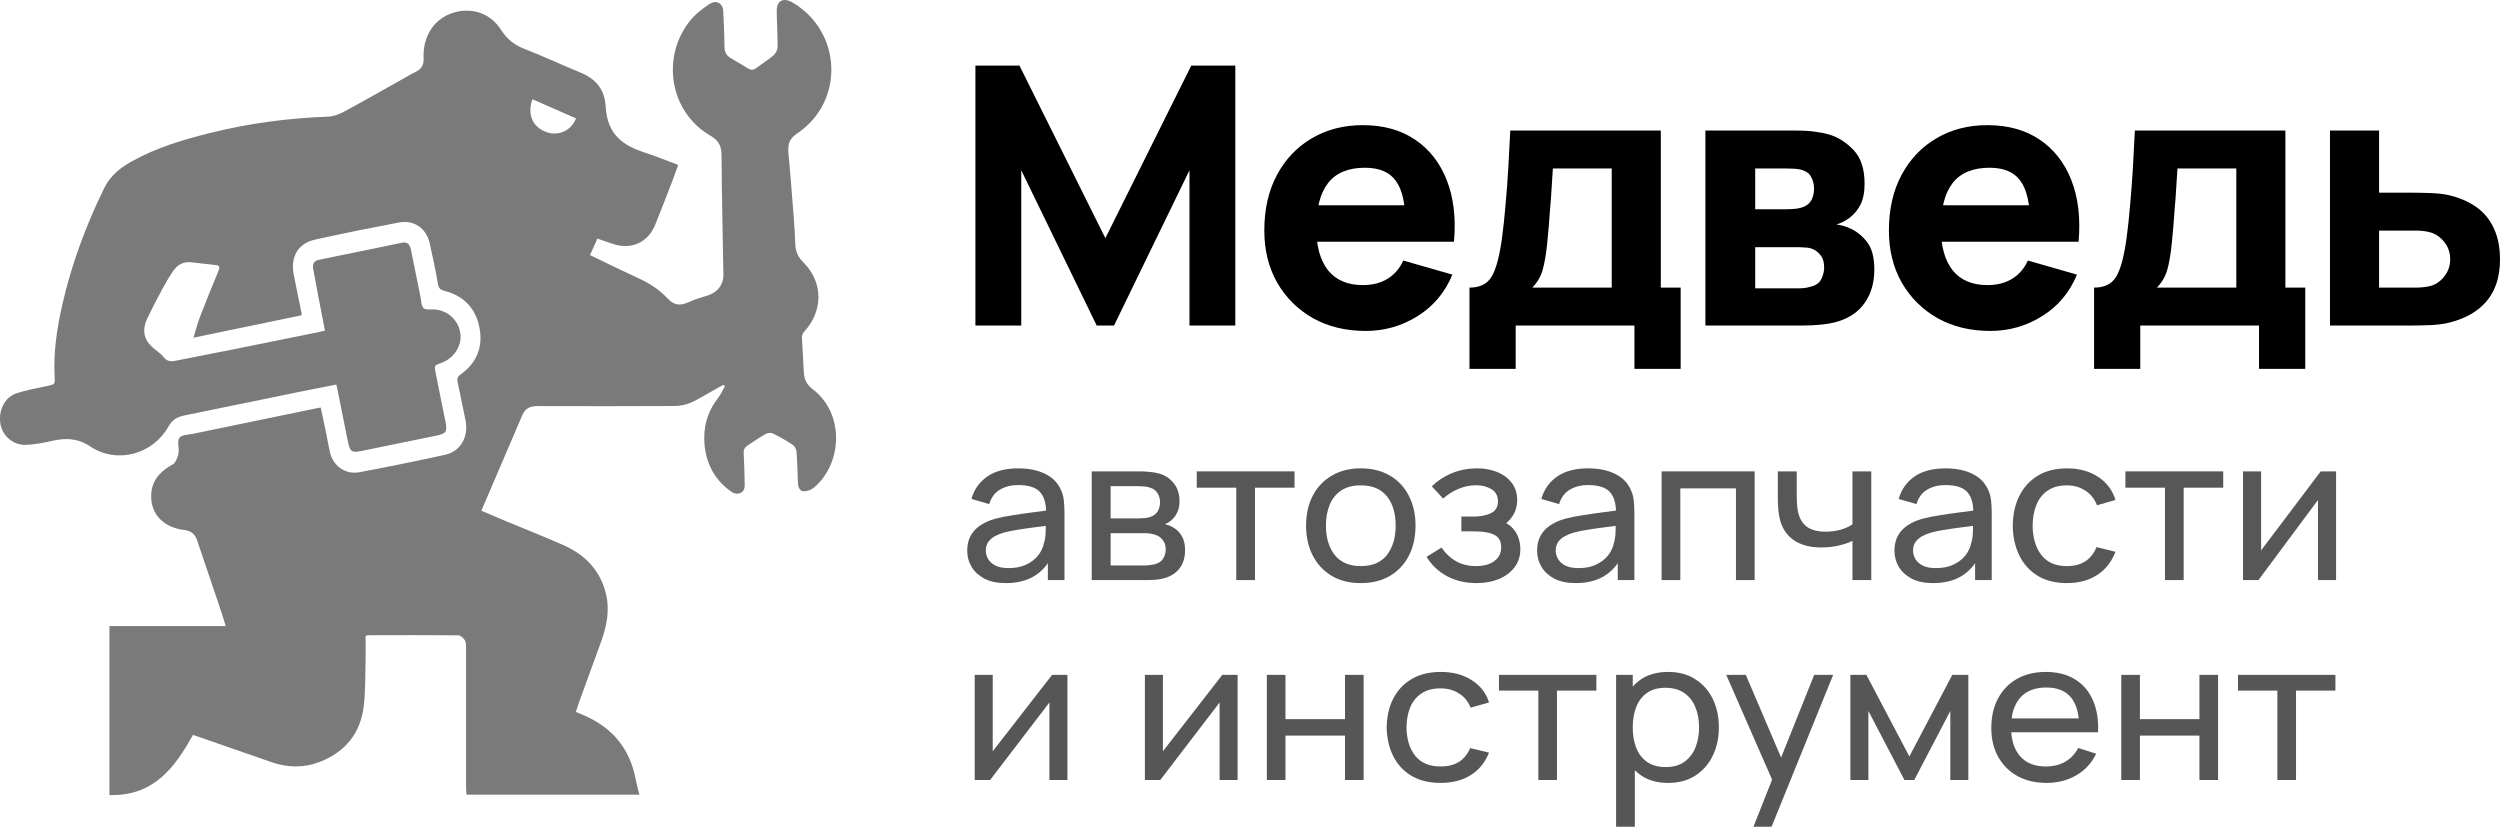
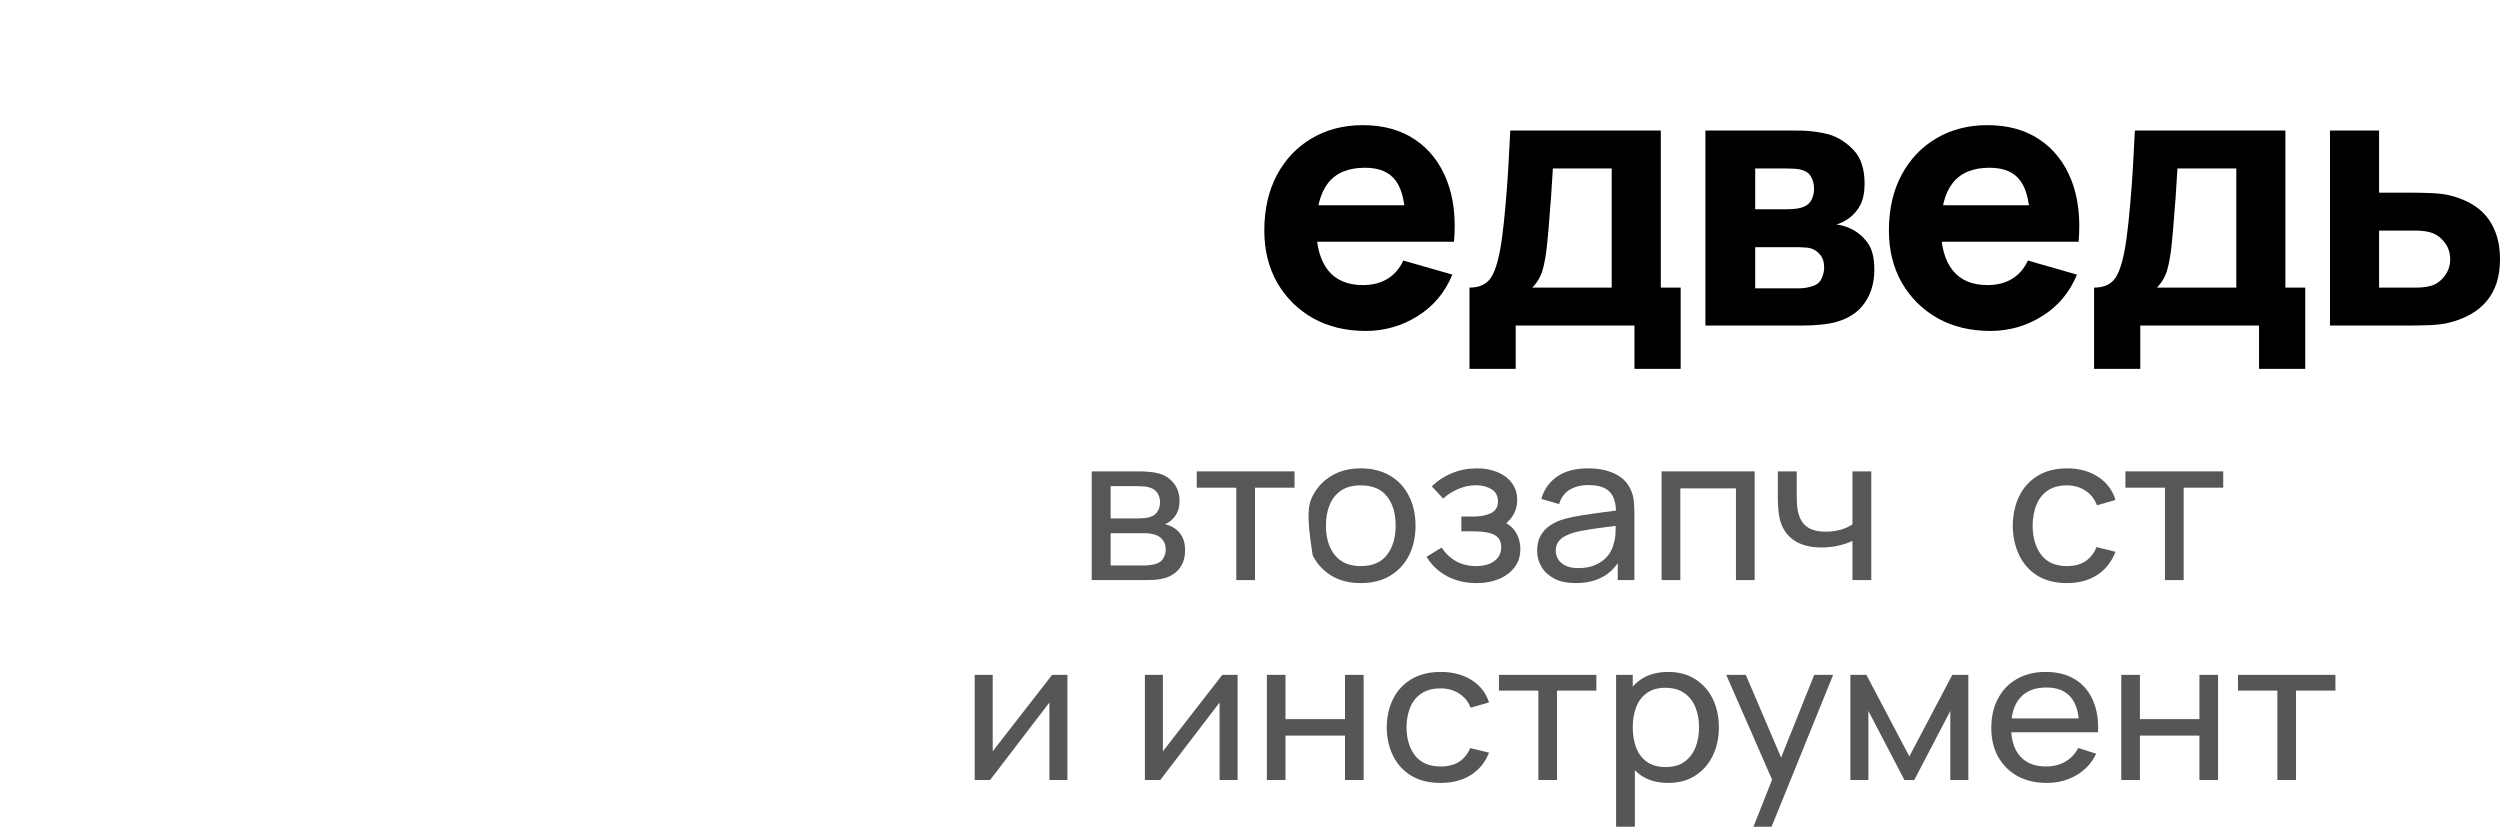
<svg xmlns="http://www.w3.org/2000/svg" width="305" height="101" viewBox="0 0 305 101" fill="none">
  <g opacity="0.7">
-     <path d="M122.708 71.139C121.673 71.139 120.805 70.959 120.104 70.598C119.411 70.23 118.885 69.747 118.526 69.149C118.175 68.552 118 67.897 118 67.184C118 66.488 118.137 65.887 118.411 65.379C118.693 64.863 119.086 64.438 119.591 64.102C120.095 63.758 120.698 63.488 121.399 63.291C122.058 63.119 122.793 62.972 123.606 62.849C124.427 62.718 125.256 62.599 126.095 62.493C126.933 62.387 127.715 62.284 128.442 62.186L127.621 62.64C127.647 61.462 127.399 60.59 126.877 60.025C126.364 59.46 125.475 59.177 124.209 59.177C123.371 59.177 122.635 59.361 122.002 59.73C121.378 60.09 120.938 60.68 120.681 61.498L118.513 60.872C118.847 59.709 119.492 58.797 120.45 58.133C121.408 57.47 122.669 57.139 124.234 57.139C125.492 57.139 126.569 57.356 127.467 57.789C128.374 58.215 129.024 58.862 129.417 59.73C129.614 60.139 129.738 60.586 129.789 61.069C129.84 61.543 129.866 62.043 129.866 62.567V70.77H127.839V67.59L128.314 67.884C127.792 68.957 127.061 69.767 126.12 70.316C125.188 70.864 124.051 71.139 122.708 71.139ZM123.054 69.309C123.875 69.309 124.585 69.17 125.184 68.891C125.791 68.605 126.278 68.232 126.646 67.774C127.014 67.307 127.253 66.799 127.365 66.251C127.493 65.842 127.561 65.387 127.57 64.888C127.587 64.38 127.595 63.991 127.595 63.721L128.391 64.053C127.647 64.151 126.916 64.245 126.197 64.335C125.479 64.425 124.799 64.523 124.158 64.63C123.516 64.728 122.939 64.847 122.426 64.986C122.049 65.101 121.695 65.248 121.361 65.428C121.036 65.608 120.771 65.842 120.566 66.128C120.369 66.406 120.271 66.754 120.271 67.172C120.271 67.532 120.365 67.876 120.553 68.204C120.75 68.531 121.049 68.797 121.451 69.002C121.861 69.207 122.396 69.309 123.054 69.309Z" fill="#0F0F0F" />
    <path d="M133.189 70.77V57.507H139.09C139.44 57.507 139.816 57.528 140.218 57.569C140.629 57.601 141.001 57.663 141.334 57.753C142.078 57.941 142.69 58.33 143.169 58.919C143.656 59.501 143.9 60.237 143.9 61.13C143.9 61.629 143.819 62.063 143.656 62.432C143.502 62.8 143.28 63.119 142.989 63.389C142.861 63.512 142.72 63.623 142.566 63.721C142.412 63.819 142.258 63.897 142.104 63.955C142.403 64.004 142.707 64.114 143.015 64.286C143.502 64.54 143.883 64.896 144.157 65.355C144.439 65.813 144.58 66.398 144.58 67.111C144.58 68.011 144.353 68.756 143.9 69.346C143.447 69.927 142.823 70.328 142.027 70.549C141.694 70.639 141.326 70.701 140.924 70.733C140.522 70.758 140.133 70.77 139.757 70.77H133.189ZM135.498 68.99H139.628C139.808 68.99 140.022 68.973 140.27 68.94C140.526 68.908 140.753 68.867 140.95 68.818C141.394 68.695 141.715 68.466 141.912 68.13C142.117 67.794 142.22 67.43 142.22 67.037C142.22 66.513 142.066 66.087 141.758 65.76C141.458 65.432 141.061 65.228 140.565 65.146C140.385 65.097 140.188 65.068 139.975 65.06C139.769 65.052 139.586 65.047 139.423 65.047H135.498V68.99ZM135.498 63.242H138.936C139.175 63.242 139.427 63.23 139.692 63.205C139.958 63.173 140.188 63.119 140.385 63.046C140.779 62.907 141.065 62.677 141.245 62.358C141.433 62.031 141.527 61.674 141.527 61.289C141.527 60.864 141.424 60.491 141.219 60.172C141.022 59.844 140.719 59.619 140.308 59.497C140.035 59.398 139.727 59.345 139.385 59.337C139.051 59.321 138.837 59.312 138.743 59.312H135.498V63.242Z" fill="#0F0F0F" />
    <path d="M150.826 70.77V59.497H146.003V57.507H157.933V59.497H153.109V70.77H150.826Z" fill="#0F0F0F" />
-     <path d="M166.011 71.139C164.635 71.139 163.446 70.84 162.445 70.242C161.453 69.644 160.688 68.818 160.149 67.761C159.61 66.705 159.341 65.494 159.341 64.126C159.341 62.735 159.614 61.515 160.162 60.467C160.709 59.419 161.483 58.604 162.484 58.023C163.484 57.433 164.66 57.139 166.011 57.139C167.397 57.139 168.59 57.438 169.591 58.035C170.591 58.625 171.357 59.447 171.887 60.504C172.426 61.551 172.695 62.759 172.695 64.126C172.695 65.51 172.426 66.73 171.887 67.786C171.348 68.834 170.578 69.657 169.578 70.254C168.577 70.844 167.388 71.139 166.011 71.139ZM166.011 69.063C167.448 69.063 168.517 68.605 169.218 67.688C169.92 66.771 170.27 65.584 170.27 64.126C170.27 62.628 169.915 61.437 169.206 60.553C168.496 59.66 167.431 59.214 166.011 59.214C165.045 59.214 164.25 59.423 163.625 59.84C163.001 60.258 162.535 60.835 162.227 61.572C161.919 62.309 161.765 63.16 161.765 64.126C161.765 65.616 162.125 66.812 162.843 67.712C163.561 68.613 164.617 69.063 166.011 69.063Z" fill="#0F0F0F" />
+     <path d="M166.011 71.139C164.635 71.139 163.446 70.84 162.445 70.242C161.453 69.644 160.688 68.818 160.149 67.761C159.341 62.735 159.614 61.515 160.162 60.467C160.709 59.419 161.483 58.604 162.484 58.023C163.484 57.433 164.66 57.139 166.011 57.139C167.397 57.139 168.59 57.438 169.591 58.035C170.591 58.625 171.357 59.447 171.887 60.504C172.426 61.551 172.695 62.759 172.695 64.126C172.695 65.51 172.426 66.73 171.887 67.786C171.348 68.834 170.578 69.657 169.578 70.254C168.577 70.844 167.388 71.139 166.011 71.139ZM166.011 69.063C167.448 69.063 168.517 68.605 169.218 67.688C169.92 66.771 170.27 65.584 170.27 64.126C170.27 62.628 169.915 61.437 169.206 60.553C168.496 59.66 167.431 59.214 166.011 59.214C165.045 59.214 164.25 59.423 163.625 59.84C163.001 60.258 162.535 60.835 162.227 61.572C161.919 62.309 161.765 63.16 161.765 64.126C161.765 65.616 162.125 66.812 162.843 67.712C163.561 68.613 164.617 69.063 166.011 69.063Z" fill="#0F0F0F" />
    <path d="M180.158 71.139C178.79 71.139 177.58 70.856 176.528 70.291C175.476 69.718 174.646 68.932 174.039 67.933L175.861 66.804C176.365 67.532 176.968 68.093 177.669 68.486C178.371 68.871 179.17 69.063 180.068 69.063C181.009 69.063 181.757 68.859 182.313 68.449C182.869 68.032 183.147 67.471 183.147 66.767C183.147 66.243 183.01 65.842 182.737 65.563C182.463 65.285 182.07 65.093 181.556 64.986C181.043 64.88 180.432 64.826 179.722 64.826H178.285V63.021H179.709C180.607 63.021 181.338 62.882 181.903 62.604C182.467 62.325 182.749 61.85 182.749 61.179C182.749 60.491 182.484 59.992 181.954 59.681C181.432 59.361 180.808 59.202 180.081 59.202C179.311 59.202 178.576 59.357 177.875 59.669C177.173 59.971 176.571 60.356 176.066 60.823L174.68 59.337C175.399 58.633 176.224 58.093 177.156 57.716C178.097 57.331 179.119 57.139 180.222 57.139C181.112 57.139 181.924 57.29 182.66 57.593C183.404 57.888 183.994 58.326 184.43 58.907C184.875 59.48 185.097 60.18 185.097 61.007C185.097 61.711 184.926 62.337 184.584 62.886C184.242 63.435 183.737 63.913 183.07 64.323L182.98 63.549C183.545 63.68 184.011 63.922 184.379 64.274C184.755 64.618 185.033 65.027 185.212 65.502C185.392 65.977 185.482 66.472 185.482 66.988C185.482 67.856 185.242 68.601 184.763 69.223C184.293 69.837 183.656 70.312 182.852 70.647C182.048 70.975 181.15 71.139 180.158 71.139Z" fill="#0F0F0F" />
    <path d="M192.236 71.139C191.201 71.139 190.333 70.959 189.632 70.598C188.939 70.23 188.413 69.747 188.054 69.149C187.703 68.552 187.528 67.897 187.528 67.184C187.528 66.488 187.665 65.887 187.938 65.379C188.22 64.863 188.614 64.438 189.118 64.102C189.623 63.758 190.226 63.488 190.927 63.291C191.586 63.119 192.321 62.972 193.134 62.849C193.955 62.718 194.784 62.599 195.622 62.493C196.46 62.387 197.243 62.284 197.97 62.186L197.149 62.64C197.174 61.462 196.926 60.59 196.405 60.025C195.892 59.46 195.002 59.177 193.737 59.177C192.898 59.177 192.163 59.361 191.53 59.73C190.906 60.09 190.465 60.68 190.209 61.498L188.041 60.872C188.374 59.709 189.02 58.797 189.978 58.133C190.936 57.47 192.197 57.139 193.762 57.139C195.019 57.139 196.097 57.356 196.995 57.789C197.901 58.215 198.551 58.862 198.945 59.73C199.141 60.139 199.265 60.586 199.317 61.069C199.368 61.543 199.394 62.043 199.394 62.567V70.77H197.367V67.59L197.842 67.884C197.32 68.957 196.589 69.767 195.648 70.316C194.716 70.864 193.578 71.139 192.236 71.139ZM192.582 69.309C193.403 69.309 194.113 69.17 194.711 68.891C195.319 68.605 195.806 68.232 196.174 67.774C196.542 67.307 196.781 66.799 196.892 66.251C197.021 65.842 197.089 65.387 197.098 64.888C197.115 64.38 197.123 63.991 197.123 63.721L197.919 64.053C197.174 64.151 196.443 64.245 195.725 64.335C195.007 64.425 194.327 64.523 193.685 64.63C193.044 64.728 192.467 64.847 191.953 64.986C191.577 65.101 191.222 65.248 190.889 65.428C190.564 65.608 190.299 65.842 190.093 66.128C189.897 66.406 189.798 66.754 189.798 67.172C189.798 67.532 189.892 67.876 190.081 68.204C190.277 68.531 190.577 68.797 190.978 69.002C191.389 69.207 191.923 69.309 192.582 69.309Z" fill="#0F0F0F" />
    <path d="M202.716 70.77V57.507H214.069V70.77H211.786V59.583H205V70.77H202.716Z" fill="#0F0F0F" />
    <path d="M226 70.77V65.993C225.538 66.214 224.978 66.402 224.32 66.558C223.67 66.713 222.973 66.791 222.229 66.791C220.818 66.791 219.68 66.488 218.816 65.882C217.953 65.277 217.388 64.405 217.123 63.267C217.046 62.923 216.991 62.567 216.956 62.198C216.931 61.83 216.914 61.494 216.905 61.191C216.896 60.888 216.892 60.667 216.892 60.528V57.507H219.201V60.528C219.201 60.766 219.21 61.06 219.227 61.412C219.244 61.756 219.287 62.092 219.355 62.419C219.526 63.23 219.881 63.84 220.42 64.249C220.967 64.659 221.737 64.863 222.729 64.863C223.396 64.863 224.012 64.781 224.576 64.618C225.141 64.454 225.615 64.237 226 63.967V57.507H228.296V70.77H226Z" fill="#0F0F0F" />
-     <path d="M235.831 71.139C234.797 71.139 233.929 70.959 233.227 70.598C232.535 70.23 232.009 69.747 231.649 69.149C231.299 68.552 231.123 67.897 231.123 67.184C231.123 66.488 231.26 65.887 231.534 65.379C231.816 64.863 232.21 64.438 232.714 64.102C233.219 63.758 233.822 63.488 234.523 63.291C235.181 63.119 235.917 62.972 236.729 62.849C237.55 62.718 238.38 62.599 239.218 62.493C240.056 62.387 240.839 62.284 241.566 62.186L240.745 62.64C240.77 61.462 240.522 60.59 240.001 60.025C239.487 59.46 238.598 59.177 237.332 59.177C236.494 59.177 235.759 59.361 235.126 59.73C234.502 60.09 234.061 60.68 233.805 61.498L231.637 60.872C231.97 59.709 232.616 58.797 233.574 58.133C234.531 57.47 235.793 57.139 237.358 57.139C238.615 57.139 239.693 57.356 240.591 57.789C241.497 58.215 242.147 58.862 242.541 59.73C242.737 60.139 242.861 60.586 242.913 61.069C242.964 61.543 242.99 62.043 242.99 62.567V70.77H240.963V67.59L241.437 67.884C240.916 68.957 240.184 69.767 239.244 70.316C238.312 70.864 237.174 71.139 235.831 71.139ZM236.178 69.309C236.999 69.309 237.709 69.17 238.307 68.891C238.914 68.605 239.402 68.232 239.77 67.774C240.137 67.307 240.377 66.799 240.488 66.251C240.616 65.842 240.685 65.387 240.693 64.888C240.71 64.38 240.719 63.991 240.719 63.721L241.514 64.053C240.77 64.151 240.039 64.245 239.321 64.335C238.602 64.425 237.922 64.523 237.281 64.63C236.64 64.728 236.062 64.847 235.549 64.986C235.173 65.101 234.818 65.248 234.484 65.428C234.159 65.608 233.894 65.842 233.689 66.128C233.492 66.406 233.394 66.754 233.394 67.172C233.394 67.532 233.488 67.876 233.676 68.204C233.873 68.531 234.172 68.797 234.574 69.002C234.985 69.207 235.519 69.309 236.178 69.309Z" fill="#0F0F0F" />
    <path d="M252.162 71.139C250.759 71.139 249.566 70.84 248.583 70.242C247.608 69.636 246.864 68.805 246.351 67.749C245.837 66.693 245.572 65.49 245.555 64.139C245.572 62.755 245.842 61.539 246.363 60.491C246.894 59.435 247.65 58.612 248.634 58.023C249.617 57.433 250.802 57.139 252.187 57.139C253.65 57.139 254.907 57.483 255.959 58.17C257.019 58.858 257.729 59.8 258.088 60.995L255.831 61.646C255.54 60.876 255.065 60.278 254.407 59.853C253.757 59.427 253.008 59.214 252.162 59.214C251.212 59.214 250.43 59.427 249.814 59.853C249.198 60.27 248.741 60.852 248.442 61.597C248.142 62.333 247.988 63.181 247.98 64.139C247.997 65.612 248.352 66.804 249.044 67.712C249.746 68.613 250.785 69.063 252.162 69.063C253.068 69.063 253.821 68.867 254.419 68.474C255.018 68.073 255.471 67.495 255.779 66.742L258.088 67.319C257.609 68.556 256.861 69.501 255.843 70.156C254.826 70.811 253.598 71.139 252.162 71.139Z" fill="#0F0F0F" />
    <path d="M264.125 70.77V59.497H259.301V57.507H271.232V59.497H266.408V70.77H264.125Z" fill="#0F0F0F" />
-     <path d="M285 57.507V70.77H282.794V60.995L275.533 70.77H273.647V57.507H275.854V67.147L283.127 57.507H285Z" fill="#0F0F0F" />
  </g>
  <path opacity="0.7" d="M203.529 81.975C204.807 81.975 205.906 82.271 206.826 82.865C207.755 83.451 208.467 84.255 208.961 85.276C209.455 86.298 209.702 87.451 209.702 88.733C209.702 90.016 209.455 91.168 208.961 92.189C208.467 93.211 207.755 94.023 206.826 94.625C205.906 95.219 204.803 95.516 203.517 95.516C202.222 95.516 201.13 95.219 200.244 94.625C199.957 94.43 199.695 94.209 199.452 93.97V100.861H197.164V82.331H199.196V83.761C199.505 83.416 199.852 83.113 200.244 82.853C201.139 82.267 202.234 81.975 203.529 81.975ZM217.295 92.423L221.334 82.331H223.647L216.133 100.861H213.922L216.195 95.116L210.599 82.331H212.988L217.295 92.423ZM175.784 81.975C177.241 81.975 178.494 82.307 179.542 82.972C180.598 83.637 181.305 84.548 181.663 85.704L179.414 86.334C179.124 85.59 178.651 85.011 177.995 84.6C177.348 84.188 176.602 83.981 175.759 83.981C174.813 83.981 174.033 84.188 173.42 84.6C172.807 85.003 172.351 85.566 172.053 86.286C171.755 86.999 171.601 87.819 171.593 88.745C171.61 90.171 171.963 91.323 172.653 92.202C173.352 93.073 174.387 93.509 175.759 93.509C176.662 93.509 177.412 93.319 178.009 92.939C178.605 92.55 179.057 91.992 179.363 91.264L181.663 91.821C181.186 93.017 180.441 93.932 179.427 94.565C178.413 95.199 177.19 95.516 175.759 95.516C174.362 95.516 173.173 95.227 172.193 94.648C171.222 94.062 170.481 93.259 169.97 92.237C169.459 91.216 169.194 90.052 169.177 88.745C169.194 87.407 169.463 86.23 169.982 85.217C170.511 84.195 171.264 83.399 172.244 82.829C173.224 82.259 174.404 81.975 175.784 81.975ZM249.585 81.975C250.974 81.975 252.155 82.271 253.126 82.865C254.106 83.459 254.839 84.307 255.324 85.407C255.818 86.508 256.031 87.819 255.963 89.339H245.376C245.462 90.568 245.82 91.541 246.454 92.261C247.187 93.092 248.23 93.509 249.585 93.509C250.497 93.509 251.29 93.315 251.963 92.927C252.636 92.539 253.163 91.98 253.547 91.251L255.732 91.952C255.196 93.084 254.387 93.963 253.305 94.589C252.231 95.207 251.025 95.516 249.688 95.516C248.333 95.516 247.149 95.239 246.135 94.685C245.13 94.122 244.346 93.342 243.783 92.345C243.221 91.339 242.939 90.166 242.939 88.828C242.939 87.427 243.217 86.215 243.771 85.193C244.324 84.164 245.095 83.372 246.083 82.817C247.08 82.255 248.247 81.975 249.585 81.975ZM121.112 91.655L128.359 82.331H130.226V95.159H128.027V85.704L120.793 95.159H118.914V82.331H121.112V91.655ZM141.875 91.655L149.122 82.331H150.988V95.159H148.79V85.704L141.556 95.159H139.677V82.331H141.875V91.655ZM156.829 87.735H164.089V82.331H166.363V95.159H164.089V89.743H156.829V95.159H154.555V82.331H156.829V87.735ZM194.758 84.255H189.952V95.159H187.678V84.255H182.872V82.331H194.758V84.255ZM232.941 92.285L238.182 82.331H240.137V95.159H237.938V86.737L233.542 95.159H232.341L227.944 86.737V95.159H225.746V82.331H227.701L232.941 92.285ZM261.07 87.735H268.33V82.331H270.604V95.159H268.33V89.743H261.07V95.159H258.796V82.331H261.07V87.735ZM284.921 84.255H280.115V95.159H277.84V84.255H273.034V82.331H284.921V84.255ZM203.171 83.91C202.276 83.91 201.535 84.117 200.947 84.528C200.36 84.932 199.921 85.498 199.631 86.227C199.341 86.947 199.196 87.783 199.196 88.733C199.196 89.668 199.337 90.503 199.618 91.239C199.908 91.968 200.351 92.542 200.947 92.962C201.544 93.374 202.307 93.58 203.235 93.58C204.147 93.58 204.901 93.366 205.497 92.939C206.093 92.511 206.541 91.933 206.839 91.204C207.137 90.468 207.287 89.644 207.287 88.733C207.287 87.831 207.137 87.015 206.839 86.286C206.549 85.558 206.098 84.979 205.484 84.552C204.879 84.124 204.108 83.91 203.171 83.91ZM249.662 83.875C248.256 83.875 247.187 84.294 246.454 85.134C245.904 85.764 245.561 86.6 245.424 87.641H253.604C253.477 86.528 253.152 85.664 252.627 85.051C251.962 84.267 250.974 83.875 249.662 83.875Z" fill="#0F0F0F" />
-   <path d="M119 39.714V8H124.373L134.854 29.055L145.335 8H150.708V39.714H145.115V20.774L135.911 39.714H133.797L124.593 20.774V39.714H119Z" fill="black" />
  <path d="M166.621 40.375C164.184 40.375 162.034 39.854 160.169 38.811C158.32 37.754 156.866 36.308 155.81 34.473C154.767 32.623 154.246 30.508 154.246 28.13C154.246 25.531 154.76 23.27 155.787 21.346C156.815 19.423 158.232 17.933 160.037 16.876C161.843 15.804 163.92 15.268 166.269 15.268C168.764 15.268 170.885 15.855 172.632 17.03C174.379 18.204 175.671 19.856 176.508 21.985C177.344 24.114 177.638 26.617 177.388 29.495H171.465V27.293C171.465 24.87 171.076 23.13 170.298 22.073C169.535 21.001 168.28 20.465 166.533 20.465C164.492 20.465 162.988 21.09 162.019 22.337C161.065 23.571 160.588 25.399 160.588 27.821C160.588 30.038 161.065 31.756 162.019 32.975C162.988 34.179 164.404 34.781 166.269 34.781C167.443 34.781 168.449 34.524 169.285 34.01C170.122 33.496 170.761 32.755 171.201 31.786L177.19 33.504C176.295 35.677 174.878 37.365 172.94 38.569C171.017 39.773 168.911 40.375 166.621 40.375ZM158.738 29.495V25.046H174.504V29.495H158.738Z" fill="black" />
  <path d="M179.277 45V35.089C180.54 35.089 181.435 34.649 181.964 33.768C182.507 32.887 182.933 31.316 183.241 29.055C183.417 27.748 183.564 26.375 183.681 24.936C183.813 23.497 183.924 22.022 184.012 20.509C184.1 18.997 184.18 17.47 184.254 15.929H202.618V35.089H205.04V45H199.403V39.714H184.914V45H179.277ZM186.94 35.089H196.629V20.554H189.45C189.406 21.361 189.355 22.169 189.296 22.976C189.252 23.784 189.193 24.584 189.12 25.377C189.061 26.17 189.003 26.941 188.944 27.689C188.885 28.423 188.819 29.128 188.746 29.804C188.614 31.096 188.43 32.145 188.195 32.953C187.96 33.761 187.542 34.473 186.94 35.089Z" fill="black" />
  <path d="M208.058 39.714V15.929H219.2C220.08 15.929 220.851 15.98 221.512 16.083C222.172 16.171 222.723 16.281 223.163 16.413C224.249 16.736 225.24 17.367 226.136 18.307C227.031 19.247 227.479 20.612 227.479 22.404C227.479 23.461 227.31 24.32 226.972 24.98C226.635 25.626 226.187 26.162 225.629 26.588C225.365 26.779 225.101 26.941 224.836 27.073C224.572 27.205 224.308 27.308 224.044 27.381C224.66 27.469 225.218 27.631 225.717 27.866C226.51 28.218 227.2 28.776 227.787 29.539C228.374 30.288 228.668 31.404 228.668 32.887C228.668 34.473 228.279 35.823 227.501 36.939C226.737 38.055 225.585 38.833 224.044 39.274C223.515 39.421 222.891 39.531 222.172 39.604C221.468 39.678 220.726 39.714 219.948 39.714H208.058ZM214.135 35.177H219.508C219.816 35.177 220.132 35.148 220.455 35.089C220.792 35.016 221.093 34.928 221.357 34.825C221.783 34.649 222.084 34.348 222.26 33.922C222.451 33.496 222.546 33.063 222.546 32.623C222.546 32.006 222.407 31.521 222.128 31.169C221.864 30.817 221.563 30.567 221.225 30.42C220.946 30.288 220.638 30.215 220.301 30.2C219.978 30.171 219.713 30.156 219.508 30.156H214.135V35.177ZM214.135 25.531H217.79C218.26 25.531 218.7 25.509 219.112 25.465C219.537 25.406 219.89 25.311 220.168 25.179C220.55 25.002 220.836 24.723 221.027 24.342C221.218 23.945 221.313 23.505 221.313 23.02C221.313 22.506 221.203 22.044 220.983 21.633C220.778 21.207 220.433 20.921 219.948 20.774C219.625 20.656 219.214 20.59 218.715 20.576C218.231 20.561 217.922 20.554 217.79 20.554H214.135V25.531Z" fill="black" />
  <path d="M242.821 40.375C240.384 40.375 238.234 39.854 236.369 38.811C234.52 37.754 233.066 36.308 232.01 34.473C230.967 32.623 230.446 30.508 230.446 28.13C230.446 25.531 230.96 23.27 231.988 21.346C233.015 19.423 234.432 17.933 236.237 16.876C238.043 15.804 240.12 15.268 242.469 15.268C244.964 15.268 247.085 15.855 248.832 17.03C250.579 18.204 251.871 19.856 252.708 21.985C253.544 24.114 253.838 26.617 253.588 29.495H247.665V27.293C247.665 24.87 247.276 23.13 246.498 22.073C245.735 21.001 244.48 20.465 242.733 20.465C240.692 20.465 239.188 21.09 238.219 22.337C237.265 23.571 236.788 25.399 236.788 27.821C236.788 30.038 237.265 31.756 238.219 32.975C239.188 34.179 240.604 34.781 242.469 34.781C243.643 34.781 244.649 34.524 245.485 34.01C246.322 33.496 246.961 32.755 247.401 31.786L253.39 33.504C252.495 35.677 251.078 37.365 249.14 38.569C247.217 39.773 245.111 40.375 242.821 40.375ZM234.938 29.495V25.046H250.704V29.495H234.938Z" fill="black" />
  <path d="M255.478 45V35.089C256.74 35.089 257.635 34.649 258.164 33.768C258.707 32.887 259.133 31.316 259.441 29.055C259.617 27.748 259.764 26.375 259.881 24.936C260.013 23.497 260.124 22.022 260.212 20.509C260.3 18.997 260.38 17.47 260.454 15.929H278.818V35.089H281.24V45H275.603V39.714H261.114V45H255.478ZM263.14 35.089H272.829V20.554H265.65C265.606 21.361 265.555 22.169 265.496 22.976C265.452 23.784 265.393 24.584 265.32 25.377C265.261 26.17 265.203 26.941 265.144 27.689C265.085 28.423 265.019 29.128 264.946 29.804C264.814 31.096 264.63 32.145 264.395 32.953C264.16 33.761 263.742 34.473 263.14 35.089Z" fill="black" />
  <path d="M284.258 39.714V15.929H290.247V23.505H294.079C294.739 23.505 295.51 23.519 296.391 23.549C297.271 23.578 297.998 23.652 298.57 23.769C299.965 24.077 301.139 24.569 302.093 25.245C303.048 25.92 303.767 26.794 304.251 27.866C304.75 28.923 305 30.185 305 31.654C305 33.768 304.45 35.471 303.349 36.763C302.262 38.041 300.684 38.921 298.614 39.406C298.042 39.538 297.308 39.626 296.413 39.67C295.517 39.7 294.739 39.714 294.079 39.714H284.258ZM290.247 35.089H294.739C295.003 35.089 295.297 35.075 295.62 35.045C295.943 35.016 296.266 34.957 296.589 34.869C297.205 34.693 297.748 34.304 298.218 33.702C298.688 33.1 298.923 32.417 298.923 31.654C298.923 30.817 298.68 30.105 298.196 29.517C297.712 28.915 297.147 28.526 296.501 28.35C296.192 28.262 295.884 28.203 295.576 28.174C295.268 28.144 294.989 28.13 294.739 28.13H290.247V35.089Z" fill="black" />
-   <path opacity="0.8" d="M44.603 77.586C44.603 78.582 44.626 79.623 44.599 80.665C44.549 82.498 44.599 84.345 44.376 86.161C43.984 89.416 42.176 91.684 39.102 92.916C37.121 93.708 35.126 93.676 33.127 92.984C30.071 91.924 27.019 90.86 23.968 89.801C23.827 89.751 23.681 89.719 23.535 89.674C21.308 93.699 18.69 97.153 13.352 96.995V76.382H27.529C27.347 75.779 27.215 75.281 27.051 74.797C26.054 71.832 25.047 68.862 24.041 65.901C23.786 65.145 23.285 64.746 22.447 64.651C20.224 64.402 18.252 62.922 18.457 60.146C18.562 58.711 19.396 57.72 20.557 56.959C20.826 56.782 21.176 56.656 21.336 56.411C21.563 56.058 21.732 55.623 21.787 55.207C21.864 54.6 21.586 53.803 21.887 53.41C22.174 53.029 23.003 53.034 23.599 52.912C28.554 51.884 33.509 50.865 38.46 49.842C38.647 49.801 38.838 49.774 39.129 49.72C39.362 50.811 39.589 51.879 39.812 52.952C39.963 53.686 40.081 54.424 40.245 55.153C40.628 56.841 42.135 57.932 43.852 57.611C47.35 56.955 50.843 56.244 54.318 55.479C56.208 55.062 57.201 53.26 56.791 51.259C56.477 49.715 56.162 48.167 55.834 46.623C55.752 46.243 55.78 45.98 56.158 45.713C58.066 44.364 58.908 42.48 58.535 40.203C58.139 37.79 56.727 36.133 54.281 35.504C53.753 35.368 53.521 35.2 53.425 34.626C53.152 32.987 52.792 31.361 52.437 29.736C52.023 27.848 50.529 26.793 48.639 27.151C45.246 27.794 41.862 28.473 38.487 29.22C36.369 29.686 35.417 31.302 35.837 33.48C36.146 35.096 36.483 36.704 36.807 38.315C36.807 38.334 36.797 38.356 36.775 38.469C32.457 39.366 28.099 40.267 23.604 41.199C23.881 40.303 24.096 39.447 24.41 38.628C25.129 36.758 25.881 34.897 26.655 33.05C26.846 32.588 26.81 32.38 26.282 32.33C25.28 32.231 24.282 32.104 23.285 31.995C22.351 31.895 21.641 32.326 21.14 33.041C20.616 33.792 20.165 34.598 19.728 35.404C19.118 36.532 18.53 37.672 17.979 38.831C17.241 40.389 17.574 41.598 18.945 42.657C19.3 42.929 19.673 43.205 19.947 43.553C20.316 44.024 20.748 44.142 21.299 44.033C23.695 43.558 26.095 43.096 28.491 42.616C31.943 41.924 35.39 41.222 38.838 40.525C39.088 40.475 39.334 40.407 39.644 40.335C39.343 38.782 39.043 37.261 38.751 35.735C38.56 34.748 38.378 33.761 38.205 32.774C38.1 32.194 38.328 31.814 38.924 31.692C42.304 30.995 45.683 30.293 49.067 29.609C49.659 29.491 49.991 29.772 50.128 30.442C50.52 32.344 50.902 34.245 51.289 36.142C51.394 36.64 51.367 37.283 51.672 37.591C51.931 37.849 52.587 37.713 53.065 37.754C54.682 37.894 55.953 39.099 56.167 40.697C56.372 42.195 55.365 43.739 53.826 44.282C52.979 44.581 52.97 44.586 53.143 45.46C53.539 47.47 53.944 49.48 54.354 51.486C54.591 52.645 54.423 52.907 53.239 53.147C50.173 53.776 47.108 54.406 44.039 55.031C42.95 55.252 42.704 55.107 42.477 54.021C42.03 51.87 41.611 49.711 41.179 47.556C41.142 47.37 41.092 47.189 41.028 46.917C39.935 47.13 38.865 47.329 37.804 47.547C32.703 48.593 27.602 49.647 22.502 50.684C21.636 50.861 21.012 51.214 20.548 52.038C18.658 55.424 14.286 56.642 11.043 54.487C9.449 53.428 8.001 53.414 6.325 53.794C5.286 54.03 4.221 54.234 3.16 54.274C1.638 54.333 0.331 53.206 0.067 51.802C-0.238 50.159 0.513 48.502 1.975 47.999C3.205 47.578 4.508 47.37 5.783 47.085C6.73 46.877 6.712 46.89 6.662 45.908C6.511 42.942 6.949 40.04 7.605 37.156C8.729 32.199 10.501 27.477 12.728 22.918C13.434 21.474 14.627 20.505 15.989 19.735C19.04 18.015 22.374 17.028 25.749 16.195C30.431 15.036 35.19 14.406 40.013 14.234C40.728 14.207 41.479 13.895 42.121 13.546C44.813 12.088 47.473 10.562 50.142 9.064C50.31 8.969 50.483 8.883 50.656 8.801C51.367 8.466 51.722 7.959 51.681 7.131C51.617 5.763 51.922 4.473 52.747 3.337C54.518 0.887 58.968 0.258 61.117 3.627C61.851 4.777 62.752 5.496 64.019 5.981C66.291 6.855 68.495 7.909 70.754 8.824C72.667 9.598 73.774 10.879 73.892 12.989C74.083 16.371 75.905 17.72 78.697 18.626C80.036 19.06 81.338 19.599 82.737 20.12C82.504 20.763 82.327 21.301 82.122 21.831C81.398 23.701 80.687 25.571 79.931 27.427C79.057 29.573 77.067 30.488 74.862 29.786C74.216 29.578 73.573 29.347 72.886 29.111L71.979 31.121C73.059 31.646 74.106 32.158 75.163 32.661C76.11 33.113 77.062 33.553 78.014 34.001C79.266 34.585 80.409 35.314 81.366 36.332C82.267 37.292 82.946 37.351 84.144 36.812C84.74 36.541 85.374 36.337 86.007 36.156C86.885 35.898 87.646 35.49 88.029 34.621C88.17 34.304 88.261 33.933 88.256 33.584C88.183 28.735 88.051 23.887 88.029 19.038C88.024 17.856 87.751 17.177 86.635 16.53C81.785 13.704 80.642 7.19 84.044 2.707C84.736 1.797 85.601 1.123 86.526 0.507C87.373 -0.054 88.188 0.367 88.238 1.372C88.306 2.803 88.375 4.229 88.384 5.659C88.388 6.329 88.598 6.791 89.199 7.117C89.896 7.497 90.561 7.928 91.239 8.344C91.59 8.557 91.909 8.566 92.251 8.312C92.952 7.787 93.708 7.321 94.368 6.75C94.637 6.52 94.865 6.08 94.865 5.736C94.878 4.265 94.774 2.789 94.76 1.318C94.746 0.063 95.58 -0.348 96.705 0.313C102.734 3.853 103.067 12.41 97.237 16.294C96.158 17.014 96.108 17.779 96.199 18.793C96.327 20.192 96.454 21.596 96.559 22.995C96.732 25.267 96.946 27.536 97.028 29.813C97.064 30.755 97.383 31.375 98.053 32.05C100.471 34.499 100.421 37.989 98.066 40.516C97.916 40.674 97.825 40.959 97.834 41.177C97.893 42.562 98.007 43.947 98.062 45.337C98.094 46.225 98.394 46.913 99.137 47.474C103.149 50.508 102.707 56.665 99.287 59.499C98.973 59.762 98.481 59.952 98.085 59.938C97.524 59.916 97.37 59.404 97.347 58.897C97.297 57.638 97.274 56.375 97.178 55.121C97.155 54.827 96.973 54.446 96.741 54.288C95.958 53.767 95.133 53.297 94.291 52.88C94.058 52.767 93.649 52.807 93.416 52.939C92.651 53.369 91.932 53.88 91.198 54.356C90.843 54.587 90.702 54.886 90.729 55.325C90.798 56.475 90.82 57.629 90.848 58.784C90.861 59.295 90.916 59.866 90.347 60.137C89.773 60.409 89.295 60.06 88.876 59.734C87.109 58.353 86.171 56.511 85.957 54.301C85.751 52.174 86.289 50.249 87.61 48.538C87.947 48.104 88.17 47.583 88.448 47.103L88.261 46.949C87.933 47.126 87.605 47.302 87.277 47.483C86.289 48.036 85.328 48.66 84.299 49.118C83.675 49.394 82.942 49.53 82.254 49.534C76.666 49.566 71.078 49.557 65.485 49.543C64.661 49.543 64.064 49.86 63.745 50.594C62.074 54.469 60.421 58.349 58.726 62.306C59.66 62.709 60.589 63.112 61.527 63.501C63.918 64.497 66.332 65.439 68.7 66.489C71.387 67.68 73.282 69.6 73.951 72.556C74.42 74.625 73.97 76.572 73.259 78.5C72.367 80.922 71.487 83.345 70.609 85.767C70.486 86.106 70.381 86.451 70.249 86.858C70.595 87.003 70.927 87.134 71.251 87.275C74.716 88.769 76.834 91.335 77.545 95.039C77.663 95.664 77.841 96.279 78.005 96.95H56.914C56.896 96.66 56.859 96.37 56.859 96.076C56.859 90.394 56.859 84.707 56.859 79.026C56.859 78.713 56.859 78.347 56.704 78.102C56.54 77.839 56.194 77.513 55.925 77.509C52.227 77.477 48.534 77.491 44.836 77.5C44.795 77.5 44.754 77.527 44.594 77.59L44.603 77.586ZM70.276 14.447C68.509 13.668 66.737 12.89 64.961 12.106C64.296 13.899 64.952 15.461 66.592 16.09C68.09 16.665 69.67 15.973 70.276 14.443V14.447Z" fill="#595959" />
</svg>